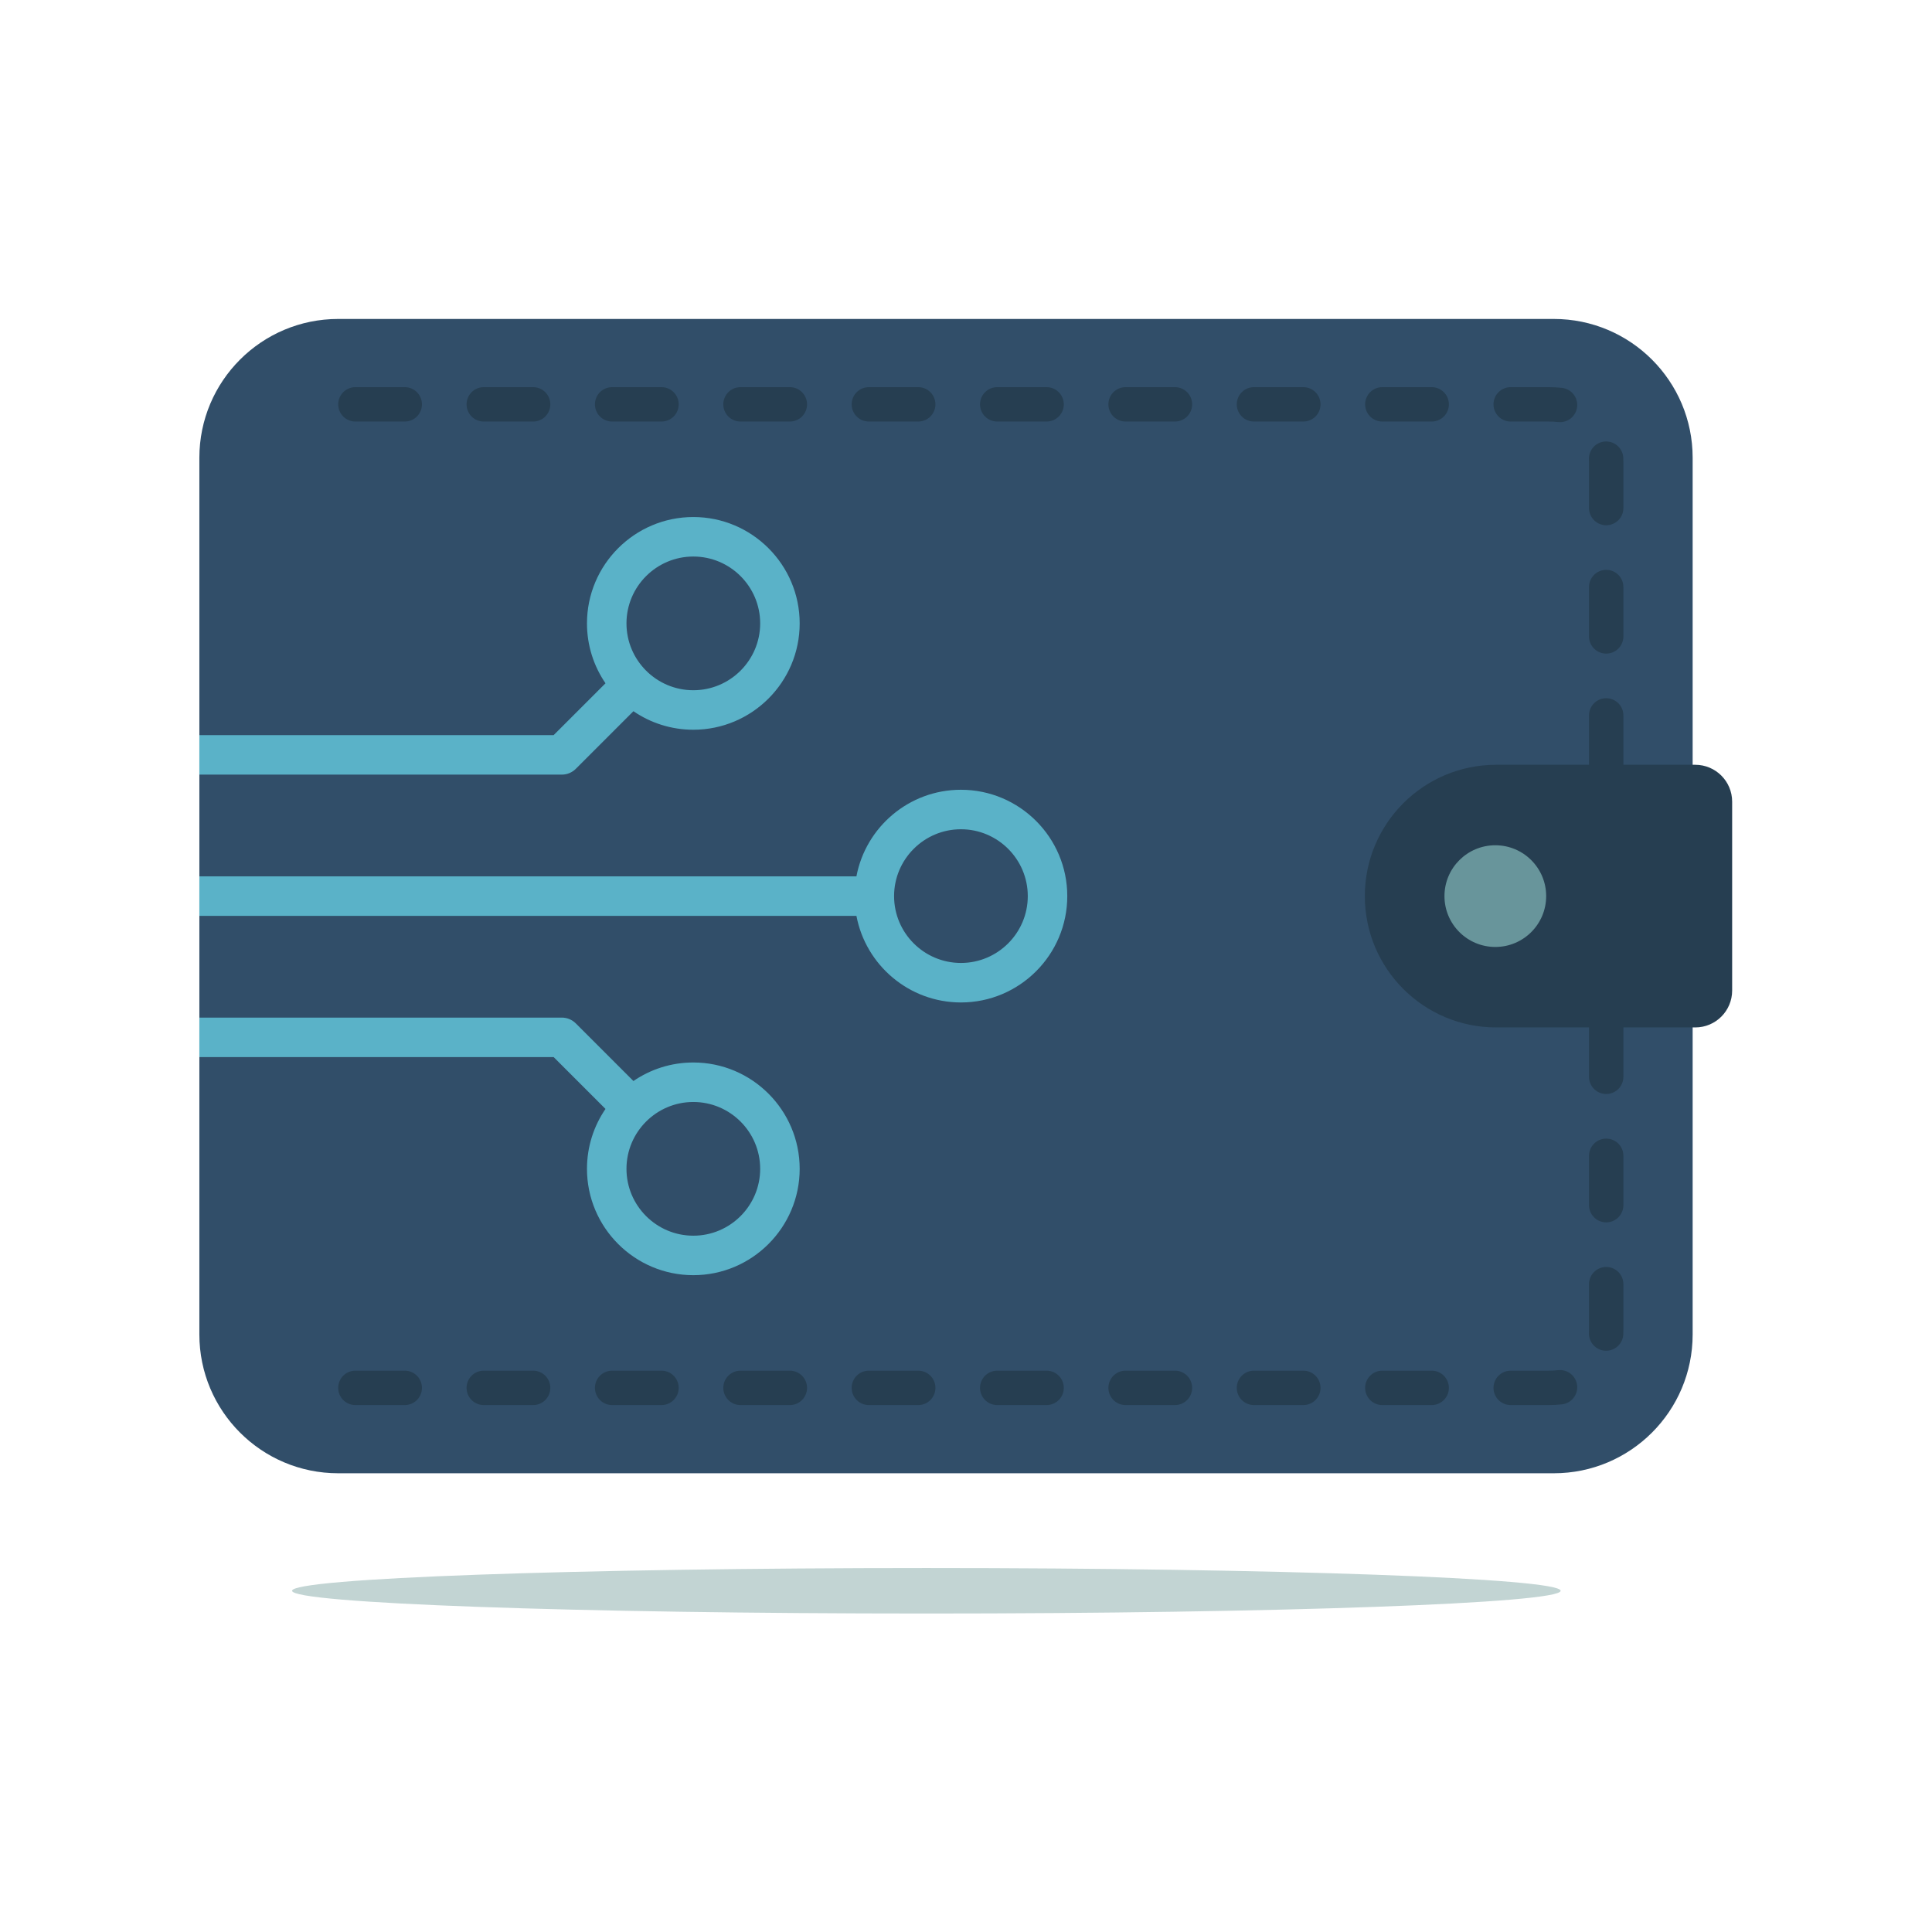
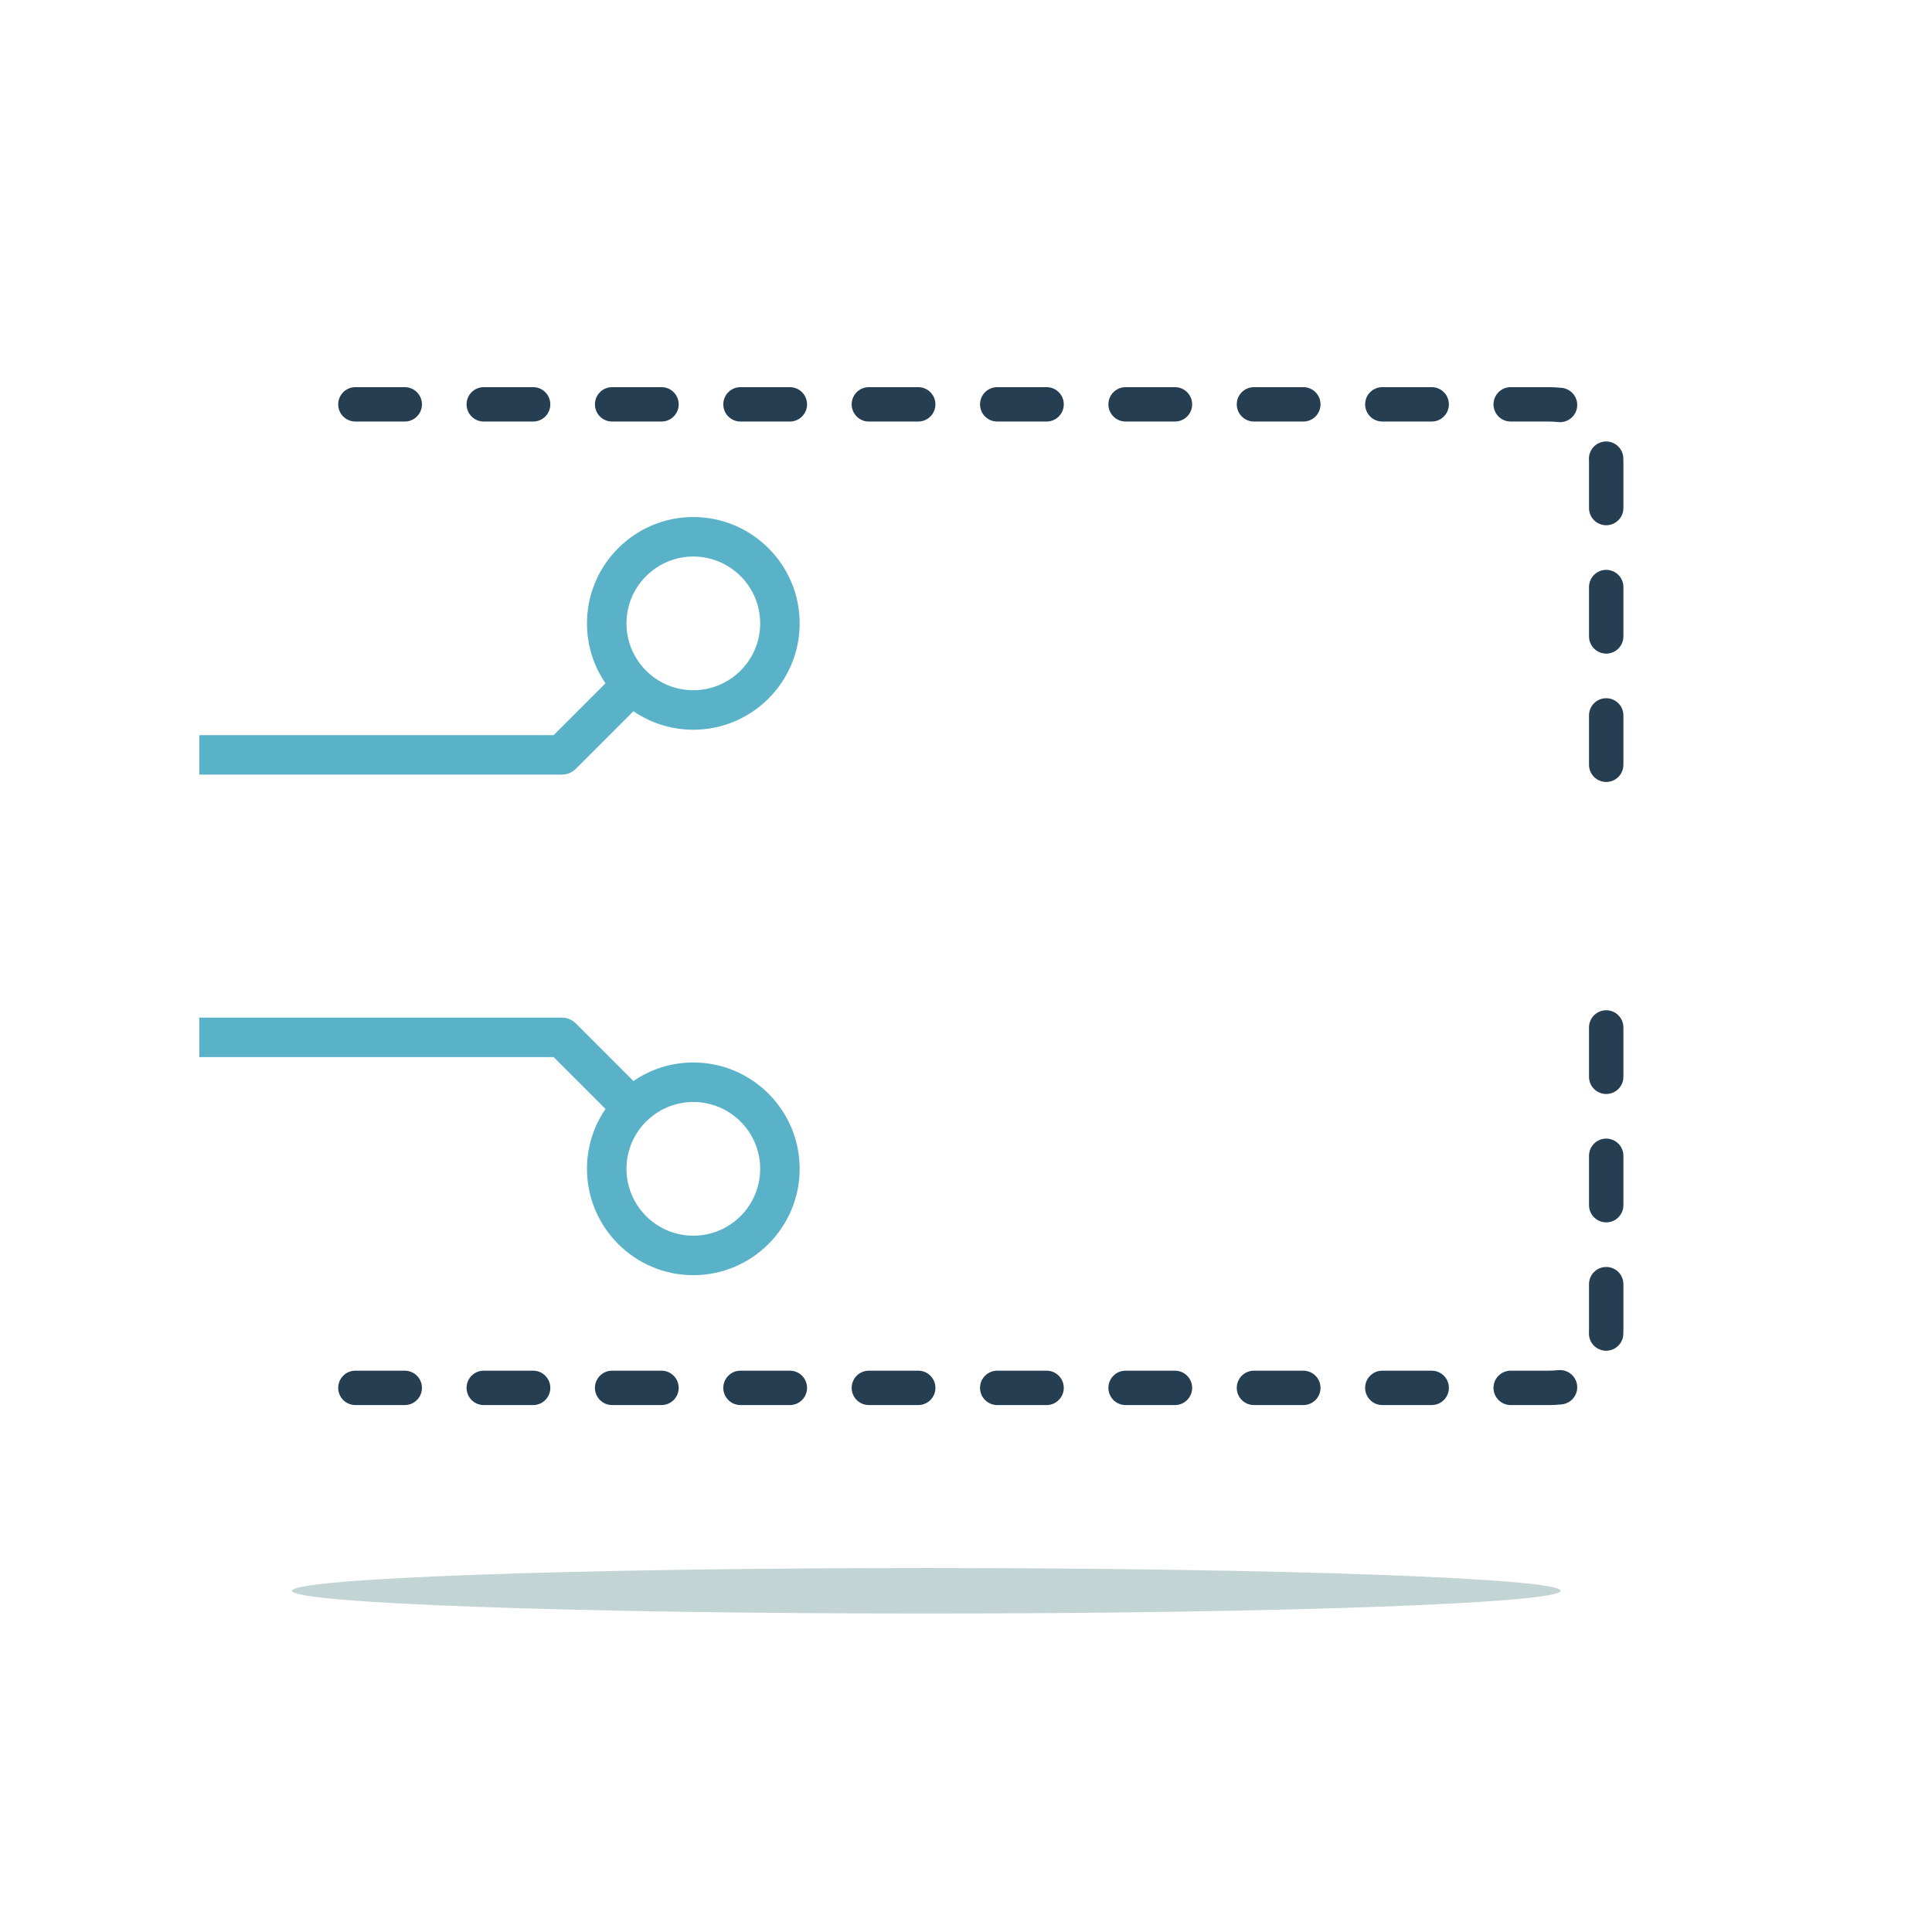
<svg xmlns="http://www.w3.org/2000/svg" xmlns:ns1="http://sodipodi.sourceforge.net/DTD/sodipodi-0.dtd" xmlns:ns2="http://www.inkscape.org/namespaces/inkscape" version="1.1" id="svg2" width="2933.333" height="2933.333" viewBox="0 0 2933.333 2933.333" ns1:docname="a75717b0-ebca-4fe0-b383-0c45ec783814.svg" ns2:version="1.4 (86a8ad7, 2024-10-11)">
  <defs id="defs6" />
  <ns1:namedview id="namedview4" pagecolor="#ffffff" bordercolor="#000000" borderopacity="0.25" ns2:showpageshadow="2" ns2:pageopacity="0.0" ns2:pagecheckerboard="0" ns2:deskcolor="#d1d1d1" ns2:zoom="0.27511364" ns2:cx="1466.6666" ns2:cy="1466.6666" ns2:window-width="1920" ns2:window-height="1009" ns2:window-x="-8" ns2:window-y="-8" ns2:window-maximized="1" ns2:current-layer="g8" />
  <g id="g8" ns2:groupmode="layer" ns2:label="ink_ext_XXXXXX" transform="matrix(1.333,0,0,-1.333,0,2933.333)">
    <g id="g10" transform="scale(0.1)" style="display:inline">
-       <path d="M 19279.3,10303 V 6806.3 C 19279.3,5933 18571.4,5225 17698,5225 H 3852.1 c -873.33,0 -1581.32,708 -1581.32,1581.3 v 9985 c 0,873.3 707.99,1581.3 1581.32,1581.3 H 17698 c 873.4,0 1581.3,-708 1581.3,-1581.3 v -3496.7" style="fill:#314e69;fill-opacity:1;fill-rule:nonzero;stroke:none" id="path14" />
      <path d="m 18294.7,9544.8 c -108.1,0 -195.8,87.7 -195.8,195.8 v 562.4 c 0,108.1 87.7,195.8 195.8,195.8 108.2,0 195.8,-87.7 195.8,-195.8 v -562.4 c 0,-108.1 -87.6,-195.8 -195.8,-195.8 z m 0,-1462.1 c -108.1,0 -195.8,87.7 -195.8,195.8 v 562.4 c 0,108.1 87.7,195.8 195.8,195.8 108.2,0 195.8,-87.7 195.8,-195.8 v -562.4 c 0,-108.1 -87.6,-195.8 -195.8,-195.8 z m -0.6,-1462.1 c -2.3,0 -4.5,0.1 -6.8,0.1 -108.1,3.7 -192.7,94.3 -189.1,202.4 0.5,13 0.7,26.4 0.7,39.8 v 515.9 c 0,108.1 87.7,195.8 195.8,195.8 108.2,0 195.8,-87.7 195.8,-195.8 v -515.9 c 0,-17.8 -0.3,-35.7 -0.9,-53.1 -3.5,-105.8 -90.5,-189.2 -195.5,-189.2 z M 4610.26,6001.8 h -562.34 c -108.15,0 -195.82,87.7 -195.82,195.8 0,108.2 87.67,195.9 195.82,195.9 h 562.34 c 108.16,0 195.82,-87.7 195.82,-195.9 0,-108.1 -87.66,-195.8 -195.82,-195.8 z m 1462.1,0 h -562.35 c -108.15,0 -195.82,87.7 -195.82,195.8 0,108.2 87.67,195.9 195.82,195.9 h 562.35 c 108.15,0 195.82,-87.7 195.82,-195.9 0,-108.1 -87.67,-195.8 -195.82,-195.8 z m 1462.1,0 h -562.35 c -108.15,0 -195.82,87.7 -195.82,195.8 0,108.2 87.67,195.9 195.82,195.9 h 562.35 c 108.15,0 195.82,-87.7 195.82,-195.9 0,-108.1 -87.67,-195.8 -195.82,-195.8 z m 1462.09,0 h -562.34 c -108.15,0 -195.82,87.7 -195.82,195.8 0,108.2 87.67,195.9 195.82,195.9 h 562.34 c 108.16,0 195.82,-87.7 195.82,-195.9 0,-108.1 -87.66,-195.8 -195.82,-195.8 z m 1462.15,0 h -562.39 c -108.16,0 -195.83,87.7 -195.83,195.8 0,108.2 87.67,195.9 195.83,195.9 h 562.39 c 108.1,0 195.8,-87.7 195.8,-195.9 0,-108.1 -87.7,-195.8 -195.8,-195.8 z m 1462,0 h -562.3 c -108.2,0 -195.8,87.7 -195.8,195.8 0,108.2 87.6,195.9 195.8,195.9 h 562.3 c 108.2,0 195.9,-87.7 195.9,-195.9 0,-108.1 -87.7,-195.8 -195.9,-195.8 z m 1462.1,0 h -562.3 c -108.2,0 -195.8,87.7 -195.8,195.8 0,108.2 87.6,195.9 195.8,195.9 h 562.3 c 108.2,0 195.9,-87.7 195.9,-195.9 0,-108.1 -87.7,-195.8 -195.9,-195.8 z m 1462.1,0 h -562.3 c -108.2,0 -195.8,87.7 -195.8,195.8 0,108.2 87.6,195.9 195.8,195.9 h 562.3 c 108.2,0 195.9,-87.7 195.9,-195.9 0,-108.1 -87.7,-195.8 -195.9,-195.8 z m 1462.1,0 h -562.3 c -108.2,0 -195.8,87.7 -195.8,195.8 0,108.2 87.6,195.9 195.8,195.9 h 562.3 c 108.2,0 195.9,-87.7 195.9,-195.9 0,-108.1 -87.7,-195.8 -195.9,-195.8 z m 1330.3,0 h -430.5 c -108.2,0 -195.8,87.7 -195.8,195.8 0,108.2 87.6,195.9 195.8,195.9 h 430.5 c 38.9,0 75.8,1.9 109.6,5.7 107.5,12.1 204.4,-65.2 216.5,-172.7 12.1,-107.4 -65.2,-204.4 -172.6,-216.5 -48.3,-5.4 -99.9,-8.2 -153.5,-8.2" style="fill:#263e51;fill-opacity:1;fill-rule:nonzero;stroke:none" id="path16" />
      <path d="m 18490.5,13857 v -562.3 c 0,-108.2 -87.6,-195.9 -195.8,-195.9 -108.1,0 -195.8,87.7 -195.8,195.9 v 562.3 c 0,108.1 87.7,195.8 195.8,195.8 108.2,0 195.8,-87.7 195.8,-195.8 z m 0,1462.1 v -562.4 c 0,-108.1 -87.6,-195.8 -195.8,-195.8 -108.1,0 -195.8,87.7 -195.8,195.8 v 562.4 c 0,108.1 87.7,195.8 195.8,195.8 108.2,0 195.8,-87.7 195.8,-195.8 z m -0.9,1468.7 c 0.6,-17.4 0.9,-35.3 0.9,-53.1 v -515.9 c 0,-108.1 -87.6,-195.8 -195.8,-195.8 -108.1,0 -195.8,87.7 -195.8,195.8 v 515.9 c 0,13.4 -0.2,26.8 -0.7,39.8 -3.6,108.1 81,198.7 189.1,202.4 2.3,0 4.5,0.1 6.8,0.1 105,0 192,-83.4 195.5,-189.2 z M 4806.08,17400 c 0,-108.2 -87.66,-195.8 -195.82,-195.8 h -562.34 c -108.15,0 -195.82,87.6 -195.82,195.8 0,108.1 87.67,195.8 195.82,195.8 h 562.34 c 108.16,0 195.82,-87.7 195.82,-195.8 z m 1462.1,0 c 0,-108.2 -87.67,-195.8 -195.82,-195.8 h -562.35 c -108.15,0 -195.82,87.6 -195.82,195.8 0,108.1 87.67,195.8 195.82,195.8 h 562.35 c 108.15,0 195.82,-87.7 195.82,-195.8 z m 1462.1,0 c 0,-108.2 -87.67,-195.8 -195.82,-195.8 h -562.35 c -108.15,0 -195.82,87.6 -195.82,195.8 0,108.1 87.67,195.8 195.82,195.8 h 562.35 c 108.15,0 195.82,-87.7 195.82,-195.8 z m 1462.09,0 c 0,-108.2 -87.66,-195.8 -195.82,-195.8 h -562.34 c -108.15,0 -195.82,87.6 -195.82,195.8 0,108.1 87.67,195.8 195.82,195.8 h 562.34 c 108.16,0 195.82,-87.7 195.82,-195.8 z m 1462.13,0 c 0,-108.2 -87.7,-195.8 -195.8,-195.8 h -562.39 c -108.16,0 -195.83,87.6 -195.83,195.8 0,108.1 87.67,195.8 195.83,195.8 h 562.39 c 108.1,0 195.8,-87.7 195.8,-195.8 z m 1462.1,0 c 0,-108.2 -87.7,-195.8 -195.9,-195.8 h -562.3 c -108.2,0 -195.8,87.6 -195.8,195.8 0,108.1 87.6,195.8 195.8,195.8 h 562.3 c 108.2,0 195.9,-87.7 195.9,-195.8 z m 1462.1,0 c 0,-108.2 -87.7,-195.8 -195.9,-195.8 h -562.3 c -108.2,0 -195.8,87.6 -195.8,195.8 0,108.1 87.6,195.8 195.8,195.8 h 562.3 c 108.2,0 195.9,-87.7 195.9,-195.8 z m 1462.1,0 c 0,-108.2 -87.7,-195.8 -195.9,-195.8 h -562.3 c -108.2,0 -195.8,87.6 -195.8,195.8 0,108.1 87.6,195.8 195.8,195.8 h 562.3 c 108.2,0 195.9,-87.7 195.9,-195.8 z m 1462.1,0 c 0,-108.2 -87.7,-195.8 -195.9,-195.8 h -562.3 c -108.2,0 -195.8,87.6 -195.8,195.8 0,108.1 87.6,195.8 195.8,195.8 h 562.3 c 108.2,0 195.9,-87.7 195.9,-195.8 z m 1287.9,187.6 c 107.4,-12.1 184.7,-109.1 172.6,-216.5 -12.1,-107.5 -109,-184.7 -216.5,-172.7 -33.8,3.8 -70.7,5.8 -109.6,5.8 h -430.5 c -108.2,0 -195.8,87.6 -195.8,195.8 0,108.1 87.6,195.8 195.8,195.8 h 430.5 c 53.6,0 105.2,-2.8 153.5,-8.2" style="fill:#263e51;fill-opacity:1;fill-rule:nonzero;stroke:none" id="path18" />
-       <path d="m 17041.2,10303 h 2267.7 c 232.1,0 420.3,188.2 420.3,420.3 v 2151 c 0,232.2 -188.2,420.3 -420.3,420.3 h -2267.7 c -826.1,0 -1495.8,-669.7 -1495.8,-1495.8 v 0 c 0,-826.1 669.7,-1495.8 1495.8,-1495.8" style="fill:#263e51;fill-opacity:1;fill-rule:nonzero;stroke:none" id="path20" />
-       <path d="m 17610.9,11798.8 c 0,-319.9 -259.3,-579.2 -579.2,-579.2 -319.9,0 -579.2,259.3 -579.2,579.2 0,319.9 259.3,579.2 579.2,579.2 319.9,0 579.2,-259.3 579.2,-579.2" style="fill:#68959b;fill-opacity:1;fill-rule:nonzero;stroke:none" id="path22" />
-       <path d="m 10945,11037.4 c -419.8,0 -761.4,341.5 -761.4,761.4 0,419.9 341.6,761.5 761.4,761.5 419.9,0 761.5,-341.6 761.5,-761.5 0,-419.9 -341.6,-761.4 -761.5,-761.4 z m -8674.22,536.5 h 7483.95 c 105.75,-560.8 599.17,-986.4 1190.27,-986.4 667.9,0 1211.3,543.4 1211.3,1211.3 0,667.9 -543.4,1211.3 -1211.3,1211.3 -591.1,0 -1084.52,-425.5 -1190.28,-986.4 H 2270.78 v -449.8" style="fill:#5ab2c8;fill-opacity:1;fill-rule:nonzero;stroke:none" id="path24" />
      <path d="m 7896.97,15666.6 c 419.86,0 761.44,-341.6 761.44,-761.5 0,-419.8 -341.58,-761.4 -761.44,-761.4 -419.86,0 -761.44,341.6 -761.44,761.4 0,419.9 341.58,761.5 761.44,761.5 z m -5626.19,-2484 h 4128.51 c 59.65,0 116.86,23.7 159.05,65.9 l 656.36,656.3 c 194.44,-133.1 429.41,-211 682.27,-211 667.92,0 1211.32,543.4 1211.32,1211.3 0,668 -543.4,1211.4 -1211.32,1211.4 -667.92,0 -1211.31,-543.4 -1211.31,-1211.4 0,-252.8 77.92,-487.8 210.94,-682.2 l -590.47,-590.4 H 2270.78 v -449.9" style="fill:#5ab2c8;fill-opacity:1;fill-rule:nonzero;stroke:none" id="path26" />
      <path d="m 7896.97,7931 c -419.86,0 -761.44,341.6 -761.44,761.5 0,419.8 341.58,761.4 761.44,761.4 419.86,0 761.44,-341.6 761.44,-761.4 0,-419.9 -341.58,-761.5 -761.44,-761.5 z M 2270.78,9965.1 h 4035.35 l 590.47,-590.4 c -133.02,-194.4 -210.94,-429.4 -210.94,-682.2 0,-667.9 543.39,-1211.3 1211.31,-1211.3 667.92,0 1211.32,543.4 1211.32,1211.3 0,667.9 -543.4,1211.3 -1211.32,1211.3 -252.85,0 -487.82,-77.9 -682.26,-211 l -656.38,656.3 c -42.18,42.2 -99.39,65.9 -159.04,65.9 H 2270.78 v -449.9" style="fill:#5ab2c8;fill-opacity:1;fill-rule:nonzero;stroke:none" id="path28" />
      <path d="m 17775.7,3886.5 c 0,-143.1 -3234.5,-259.1 -7224.5,-259.1 -3989.98,0 -7224.5,116 -7224.5,259.1 0,143.1 3234.52,259.1 7224.5,259.1 3990,0 7224.5,-116 7224.5,-259.1" style="fill:#c2d4d3;fill-opacity:1;fill-rule:nonzero;stroke:none" id="path30" />
    </g>
  </g>
</svg>